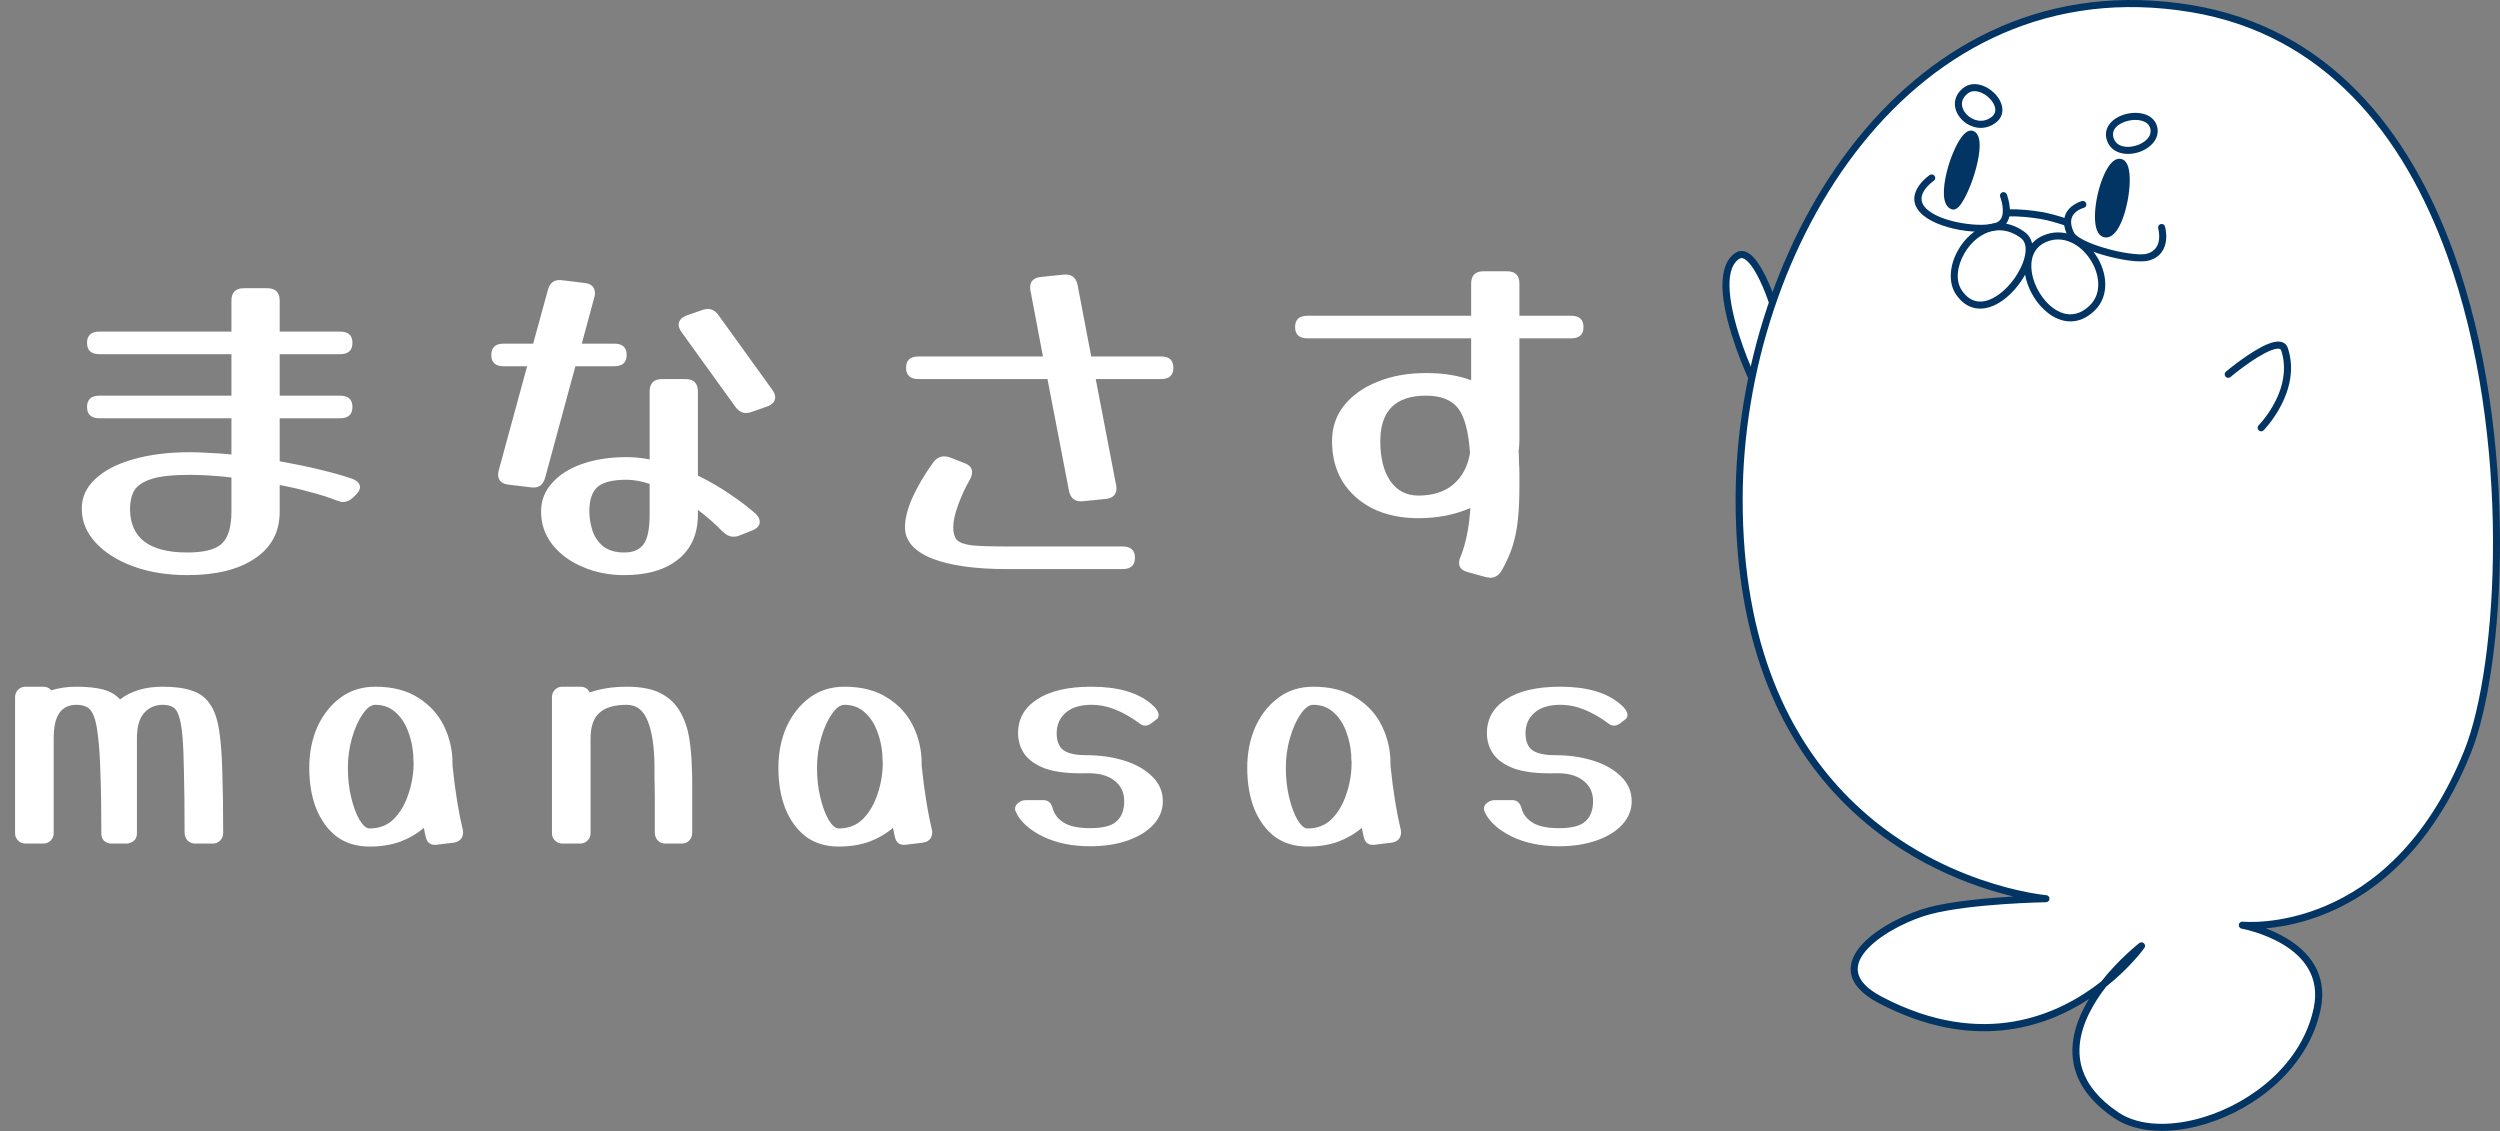
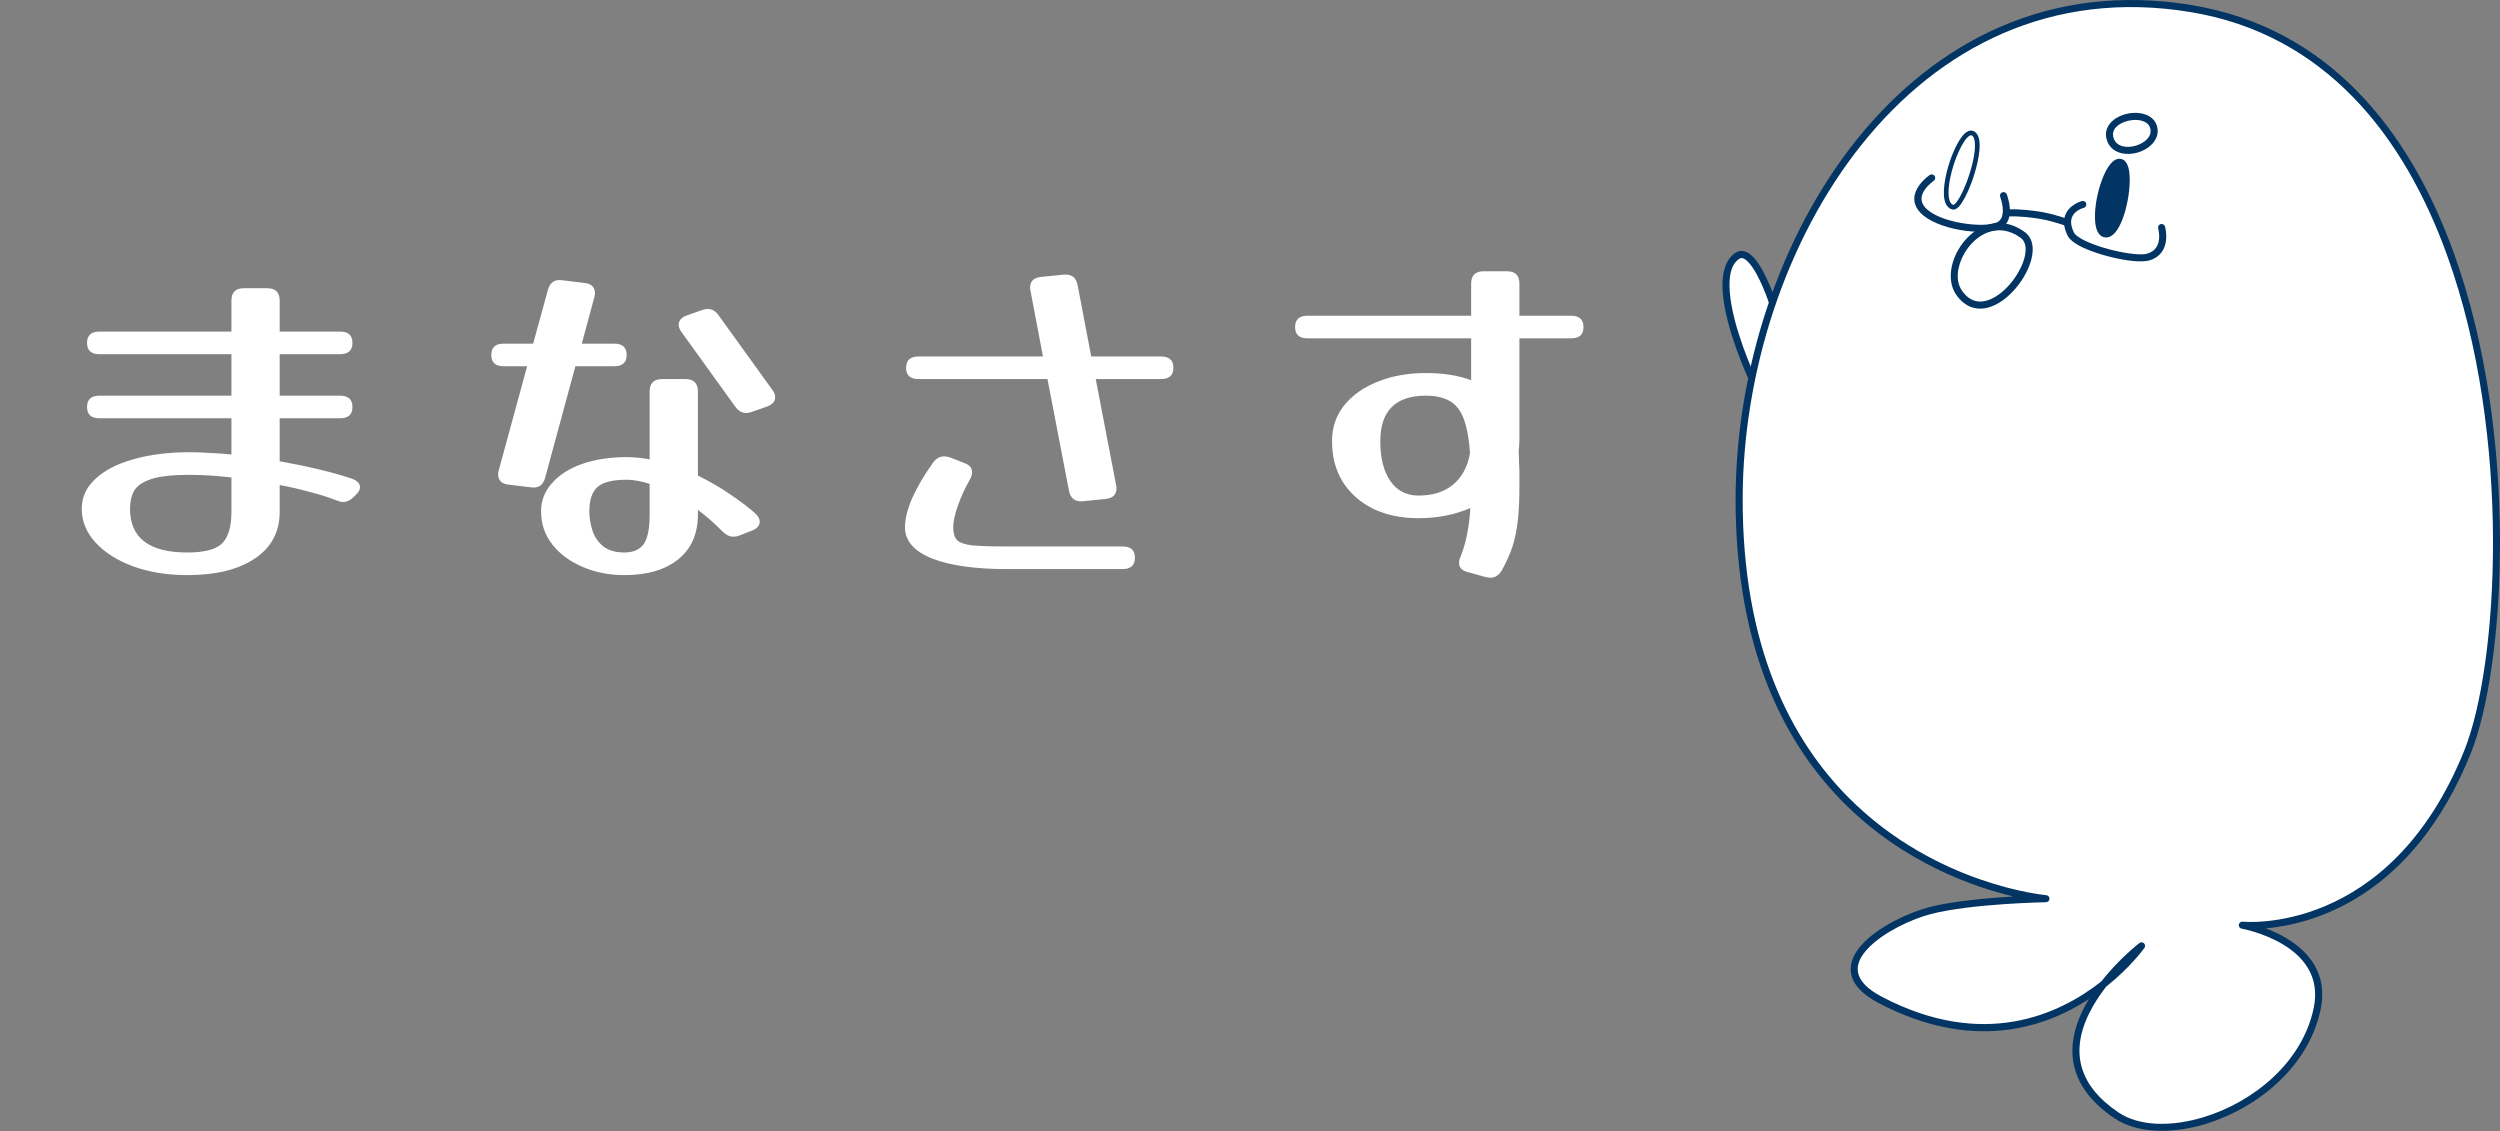
<svg xmlns="http://www.w3.org/2000/svg" width="1061" height="480" viewBox="0 0 1061 480" fill="none">
  <rect x="0" y="0" width="1061" height="480" fill="#808080" stroke="none" />
  <path d="M149.26 203.12C151.607 203.973 152.78 205.2 152.78 206.8C152.78 207.76 152.247 208.773 151.18 209.84L150.06 210.96C148.673 212.347 147.18 213.04 145.58 213.04C145.153 213.04 144.727 212.987 144.3 212.88C143.873 212.667 143.393 212.507 142.86 212.4C139.66 211.12 135.98 209.947 131.82 208.88C127.66 207.707 123.287 206.693 118.7 205.84V217.2C118.7 225.733 115.18 232.347 108.14 237.04C101.207 241.733 91.66 244.08 79.5 244.08C71.073 244.08 63.447 242.853 56.62 240.4C49.9 237.947 44.567 234.587 40.62 230.32C36.673 226.053 34.7 221.253 34.7 215.92C34.7 211.013 36.62 206.8 40.46 203.28C44.3 199.653 49.633 196.88 56.46 194.96C63.393 192.933 71.447 191.92 80.62 191.92C83.393 191.92 86.22 192.027 89.1 192.24C92.087 192.347 95.127 192.56 98.22 192.88V177.52H42.22C38.7 177.52 36.94 175.92 36.94 172.72C36.94 169.52 38.7 167.92 42.22 167.92H98.22V150.32H42.22C38.7 150.32 36.94 148.72 36.94 145.52C36.94 142.32 38.7 140.72 42.22 140.72H98.22V127.6C98.22 124.08 99.98 122.32 103.5 122.32H113.42C116.94 122.32 118.7 124.08 118.7 127.6V140.72H144.3C147.82 140.72 149.58 142.32 149.58 145.52C149.58 148.72 147.82 150.32 144.3 150.32H118.7V167.92H144.3C147.82 167.92 149.58 169.52 149.58 172.72C149.58 175.92 147.82 177.52 144.3 177.52H118.7V195.76C124.673 196.827 130.327 198 135.66 199.28C140.993 200.56 145.527 201.84 149.26 203.12ZM55.18 215.92C55.18 228.293 63.287 234.48 79.5 234.48C86.54 234.48 91.393 233.253 94.06 230.8C96.833 228.24 98.22 223.707 98.22 217.2V202.64C91.713 201.893 85.847 201.52 80.62 201.52C73.367 201.52 67.927 202.107 64.3 203.28C60.673 204.453 58.22 206.107 56.94 208.24C55.767 210.373 55.18 212.933 55.18 215.92ZM231.391 202.64C230.538 205.947 228.458 207.333 225.151 206.8L215.871 205.68C212.885 205.36 211.391 203.867 211.391 201.2C211.391 200.88 211.498 200.293 211.711 199.44L223.711 155.44H213.791C210.271 155.44 208.511 153.84 208.511 150.64C208.511 147.44 210.271 145.84 213.791 145.84H226.271L232.511 123.12C233.365 119.813 235.445 118.427 238.751 118.96L248.031 120.08C251.018 120.4 252.511 121.893 252.511 124.56C252.511 124.88 252.405 125.467 252.191 126.32L246.911 145.84H260.671C264.191 145.84 265.951 147.44 265.951 150.64C265.951 153.84 264.191 155.44 260.671 155.44H244.191L231.391 202.64ZM327.711 165.36C328.565 166.533 328.991 167.6 328.991 168.56C328.991 170.373 327.818 171.707 325.471 172.56L319.071 174.8C318.325 175.12 317.525 175.28 316.671 175.28C314.858 175.28 313.311 174.373 312.031 172.56L289.311 141.04C288.458 139.867 288.031 138.8 288.031 137.84C288.031 136.027 289.205 134.693 291.551 133.84L297.951 131.6C298.805 131.28 299.605 131.12 300.351 131.12C302.165 131.12 303.711 132.027 304.991 133.84L327.711 165.36ZM320.671 218C321.845 219.173 322.431 220.293 322.431 221.36C322.431 223.067 321.311 224.347 319.071 225.2L313.791 227.28C313.045 227.6 312.191 227.76 311.231 227.76C309.631 227.76 308.085 227.013 306.591 225.52C303.391 222.213 299.925 219.173 296.191 216.4V218.32C296.191 226.533 293.418 232.88 287.871 237.36C282.325 241.84 274.698 244.08 264.991 244.08C258.485 244.08 252.565 242.907 247.231 240.56C241.898 238.32 237.631 235.173 234.431 231.12C231.231 227.067 229.631 222.373 229.631 217.04C229.631 212.453 231.178 208.453 234.271 205.04C237.365 201.52 241.631 198.8 247.071 196.88C252.618 194.96 258.911 194 265.951 194C269.045 194 272.298 194.32 275.711 194.96V166.16C275.711 162.64 277.471 160.88 280.991 160.88H290.911C294.431 160.88 296.191 162.64 296.191 166.16V201.84C301.205 204.293 305.791 206.96 309.951 209.84C314.218 212.72 317.791 215.44 320.671 218ZM250.111 217.04C250.111 219.6 250.538 222.267 251.391 225.04C252.245 227.707 253.738 229.947 255.871 231.76C258.111 233.573 261.151 234.48 264.991 234.48C268.725 234.48 271.445 233.307 273.151 230.96C274.858 228.613 275.711 224.4 275.711 218.32V205.36C272.085 204.187 268.831 203.6 265.951 203.6C260.085 203.6 255.978 204.613 253.631 206.64C251.285 208.667 250.111 212.133 250.111 217.04ZM473.669 205.84C473.775 206.16 473.829 206.64 473.829 207.28C473.829 209.947 472.282 211.44 469.189 211.76L459.589 212.72C456.282 213.04 454.309 211.547 453.669 208.24L444.549 160.88H389.829C386.309 160.88 384.549 159.28 384.549 156.08C384.549 152.88 386.309 151.28 389.829 151.28H442.629L437.349 123.44C437.242 123.12 437.189 122.64 437.189 122C437.189 119.333 438.735 117.84 441.829 117.52L451.429 116.56C454.735 116.24 456.709 117.733 457.349 121.04L463.109 151.28H492.709C496.229 151.28 497.989 152.88 497.989 156.08C497.989 159.28 496.229 160.88 492.709 160.88H465.029L473.669 205.84ZM476.389 231.92C479.909 231.92 481.669 233.52 481.669 236.72C481.669 239.92 479.909 241.52 476.389 241.52H427.269C413.829 241.52 403.269 240.027 395.589 237.04C387.909 233.947 384.069 229.52 384.069 223.76C384.069 220.133 385.135 215.92 387.269 211.12C389.509 206.213 392.442 201.253 396.069 196.24C397.349 194.533 398.895 193.68 400.709 193.68C401.455 193.68 402.309 193.84 403.269 194.16L409.349 196.56C411.482 197.307 412.549 198.587 412.549 200.4C412.549 201.36 412.229 202.427 411.589 203.6C409.669 206.907 408.015 210.48 406.629 214.32C405.242 218.16 404.549 221.307 404.549 223.76C404.549 226.107 405.029 227.867 405.989 229.04C407.055 230.213 409.189 231.013 412.389 231.44C415.695 231.76 420.655 231.92 427.269 231.92H476.389ZM637.316 242.16C636.036 244.187 634.436 245.2 632.516 245.2C632.196 245.2 631.876 245.147 631.556 245.04C631.236 245.04 630.863 244.987 630.436 244.88L622.916 242.8C620.463 242.16 619.236 240.88 619.236 238.96C619.236 238 619.45 237.093 619.876 236.24C622.116 230.693 623.503 223.813 624.036 215.6C617.423 218.48 610.063 219.92 601.956 219.92C594.703 219.92 588.303 218.587 582.756 215.92C577.21 213.147 572.89 209.307 569.796 204.4C566.81 199.493 565.316 193.787 565.316 187.28C565.316 181.413 567.023 176.347 570.436 172.08C573.956 167.707 578.703 164.347 584.676 162C590.65 159.547 597.476 158.32 605.156 158.32C609.103 158.32 612.623 158.587 615.716 159.12C618.916 159.653 621.796 160.4 624.356 161.36V143.6H554.916C551.396 143.6 549.636 142 549.636 138.8C549.636 135.6 551.396 134 554.916 134H624.356V120.4C624.356 116.88 626.116 115.12 629.636 115.12H639.556C643.076 115.12 644.836 116.88 644.836 120.4V134H666.756C670.276 134 672.036 135.6 672.036 138.8C672.036 142 670.276 143.6 666.756 143.6H644.836V186.64C644.836 188.24 644.73 189.84 644.516 191.44C644.623 193.147 644.676 194.8 644.676 196.4C644.783 198 644.836 199.547 644.836 201.04V206.32C644.836 211.76 644.623 216.507 644.196 220.56C643.77 224.613 643.023 228.347 641.956 231.76C640.89 235.067 639.343 238.533 637.316 242.16ZM585.796 187.28C585.796 194.427 587.236 200.08 590.116 204.24C592.996 208.293 596.943 210.32 601.956 210.32C608.036 210.32 612.943 208.773 616.676 205.68C620.516 202.48 622.916 198 623.876 192.24C623.236 183.067 621.53 176.72 618.756 173.2C615.983 169.68 611.45 167.92 605.156 167.92C592.25 167.92 585.796 174.373 585.796 187.28Z" fill="white" />
-   <path d="M94.72 353.392C94.72 354.757 94.293 355.867 93.44 356.72C92.587 357.573 91.563 358 90.368 358H82.688C81.493 358 80.469 357.573 79.616 356.72C78.763 355.781 78.336 354.629 78.336 353.264C78.336 343.28 78.251 335.003 78.08 328.432C77.995 321.776 77.781 316.485 77.44 312.56C77.099 308.635 76.587 305.733 75.904 303.856C75.307 301.893 74.411 300.613 73.216 300.016C72.107 299.419 70.699 299.12 68.992 299.12C65.835 299.12 63.232 300.272 61.184 302.576C59.136 304.795 58.112 308.421 58.112 313.456V353.648C58.112 355.781 57.088 357.147 55.04 357.744C54.955 357.829 54.869 357.872 54.784 357.872C54.613 357.872 54.485 357.915 54.4 358C54.315 358 54.315 358 54.4 358C54.229 358 54.016 358 53.76 358H47.36C47.275 358 47.232 358 47.232 358C47.061 358 46.933 358 46.848 358C46.677 358 46.507 357.957 46.336 357.872C46.336 357.872 46.293 357.872 46.208 357.872C44.075 357.36 43.008 355.952 43.008 353.648V353.264C43.008 343.28 42.88 335.003 42.624 328.432C42.453 321.776 42.112 316.485 41.6 312.56C41.173 308.635 40.576 305.733 39.808 303.856C39.04 301.893 38.016 300.613 36.736 300.016C35.541 299.419 34.091 299.12 32.384 299.12C29.227 299.12 26.837 300.272 25.216 302.576C23.595 304.795 22.784 308.421 22.784 313.456V353.648C22.784 354.843 22.357 355.867 21.504 356.72C20.651 357.573 19.627 358 18.432 358H10.752C9.557 358 8.533 357.573 7.68 356.72C6.827 355.867 6.4 354.843 6.4 353.648V295.792C6.4 294.597 6.827 293.573 7.68 292.72C8.533 291.867 9.557 291.44 10.752 291.44H18.432C19.797 291.44 20.907 291.952 21.76 292.976C25.003 291.952 28.544 291.44 32.384 291.44C36.907 291.44 40.661 291.824 43.648 292.592C46.635 293.36 49.067 294.768 50.944 296.816C55.637 293.232 61.653 291.44 68.992 291.44C74.112 291.44 78.251 291.995 81.408 293.104C84.651 294.128 87.168 295.963 88.96 298.608C90.837 301.168 92.16 304.795 92.928 309.488C93.696 314.181 94.165 320.112 94.336 327.28C94.592 334.448 94.72 343.152 94.72 353.392ZM156.85 359.28C151.389 359.28 146.738 357.872 142.898 355.056C139.143 352.155 136.242 348.187 134.194 343.152C132.231 338.117 131.25 332.357 131.25 325.872C131.25 319.472 132.402 313.669 134.706 308.464C137.095 303.259 140.381 299.12 144.562 296.048C148.743 292.976 153.65 291.44 159.282 291.44C166.621 291.44 172.722 293.019 177.586 296.176C182.45 299.248 186.077 303.259 188.466 308.208C190.855 313.157 192.05 318.405 192.05 323.952C192.05 324.293 192.05 324.635 192.05 324.976C192.647 330.693 193.33 335.899 194.098 340.592C194.866 345.2 195.634 349.04 196.402 352.112C196.487 352.368 196.53 352.709 196.53 353.136C196.53 355.696 195.207 357.189 192.562 357.616L185.266 358.512C182.877 358.768 181.383 357.787 180.786 355.568C180.445 354.203 180.146 352.795 179.89 351.344C176.989 353.819 173.618 355.781 169.778 357.232C165.938 358.597 161.629 359.28 156.85 359.28ZM156.85 351.6C161.031 351.6 164.487 350.235 167.218 347.504C169.949 344.688 171.997 341.147 173.362 336.88C174.813 332.613 175.538 328.219 175.538 323.696C175.538 323.611 175.538 323.44 175.538 323.184C175.453 322.757 175.41 322.288 175.41 321.776C175.41 321.349 175.41 320.965 175.41 320.624C175.154 316.869 174.386 313.371 173.106 310.128C171.826 306.8 170.034 304.155 167.73 302.192C165.426 300.144 162.61 299.12 159.282 299.12C157.49 299.12 155.698 300.443 153.906 303.088C152.114 305.648 150.621 308.976 149.426 313.072C148.231 317.168 147.634 321.435 147.634 325.872C147.634 330.309 148.103 334.491 149.042 338.416C149.981 342.341 151.175 345.541 152.626 348.016C154.077 350.405 155.485 351.6 156.85 351.6ZM293.77 353.392C293.77 354.757 293.343 355.867 292.49 356.72C291.637 357.573 290.613 358 289.418 358H282.25C281.055 358 280.031 357.573 279.178 356.72C278.325 355.781 277.898 354.629 277.898 353.264C277.898 346.949 277.898 342.085 277.898 338.672C277.898 335.173 277.855 332.528 277.77 330.736C277.77 328.859 277.77 327.28 277.77 326C277.77 317.467 276.831 310.853 274.954 306.16C273.162 301.467 270.175 299.12 265.994 299.12C260.703 299.12 256.821 300.272 254.346 302.576C251.871 304.795 250.634 308.421 250.634 313.456V353.648C250.634 354.843 250.207 355.867 249.354 356.72C248.501 357.573 247.477 358 246.282 358H238.602C237.407 358 236.383 357.573 235.53 356.72C234.677 355.867 234.25 354.843 234.25 353.648V295.792C234.25 294.597 234.677 293.573 235.53 292.72C236.383 291.867 237.407 291.44 238.602 291.44H246.282C248.159 291.44 249.482 292.251 250.25 293.872C254.943 292.251 260.191 291.44 265.994 291.44C272.053 291.44 276.874 292.379 280.458 294.256C284.042 296.133 286.773 298.736 288.65 302.064C290.527 305.307 291.807 309.019 292.49 313.2C293.173 317.381 293.557 321.776 293.642 326.384C293.727 327.664 293.77 329.243 293.77 331.12C293.77 332.912 293.77 335.515 293.77 338.928C293.77 342.341 293.77 347.163 293.77 353.392ZM355.95 359.28C350.489 359.28 345.838 357.872 341.998 355.056C338.243 352.155 335.342 348.187 333.294 343.152C331.331 338.117 330.35 332.357 330.35 325.872C330.35 319.472 331.502 313.669 333.806 308.464C336.195 303.259 339.481 299.12 343.662 296.048C347.843 292.976 352.75 291.44 358.382 291.44C365.721 291.44 371.822 293.019 376.686 296.176C381.55 299.248 385.177 303.259 387.566 308.208C389.955 313.157 391.15 318.405 391.15 323.952C391.15 324.293 391.15 324.635 391.15 324.976C391.747 330.693 392.43 335.899 393.198 340.592C393.966 345.2 394.734 349.04 395.502 352.112C395.587 352.368 395.63 352.709 395.63 353.136C395.63 355.696 394.307 357.189 391.662 357.616L384.366 358.512C381.977 358.768 380.483 357.787 379.886 355.568C379.545 354.203 379.246 352.795 378.99 351.344C376.089 353.819 372.718 355.781 368.878 357.232C365.038 358.597 360.729 359.28 355.95 359.28ZM355.95 351.6C360.131 351.6 363.587 350.235 366.318 347.504C369.049 344.688 371.097 341.147 372.462 336.88C373.913 332.613 374.638 328.219 374.638 323.696C374.638 323.611 374.638 323.44 374.638 323.184C374.553 322.757 374.51 322.288 374.51 321.776C374.51 321.349 374.51 320.965 374.51 320.624C374.254 316.869 373.486 313.371 372.206 310.128C370.926 306.8 369.134 304.155 366.83 302.192C364.526 300.144 361.71 299.12 358.382 299.12C356.59 299.12 354.798 300.443 353.006 303.088C351.214 305.648 349.721 308.976 348.526 313.072C347.331 317.168 346.734 321.435 346.734 325.872C346.734 330.309 347.203 334.491 348.142 338.416C349.081 342.341 350.275 345.541 351.726 348.016C353.177 350.405 354.585 351.6 355.95 351.6ZM431.174 344.688C430.918 344.176 430.79 343.707 430.79 343.28C430.79 342.256 431.259 341.403 432.198 340.72C433.137 339.952 434.203 339.568 435.398 339.568H442.822C444.87 339.568 446.193 340.763 446.79 343.152C447.473 345.627 449.051 347.632 451.526 349.168C454.001 350.704 457.713 351.472 462.662 351.472C468.123 351.472 471.878 350.491 473.926 348.528C476.059 346.565 477.126 343.749 477.126 340.08C477.126 336.325 475.718 333.381 472.902 331.248C470.086 329.029 466.118 328.005 460.998 328.176C453.83 328.347 448.113 327.707 443.846 326.256C439.665 324.72 436.635 322.629 434.758 319.984C432.966 317.339 432.07 314.395 432.07 311.152C432.07 305.093 434.758 300.315 440.134 296.816C445.595 293.232 453.275 291.44 463.174 291.44C474.182 291.44 482.545 293.787 488.262 298.48C490.566 300.357 491.718 302.021 491.718 303.472C491.718 304.325 491.377 304.965 490.694 305.392L488.518 307.056C487.665 307.653 486.854 307.952 486.086 307.952C485.233 307.952 484.55 307.739 484.038 307.312C480.369 304.581 476.827 302.533 473.414 301.168C470.086 299.803 466.673 299.12 463.174 299.12C458.395 299.12 454.726 300.272 452.166 302.576C449.691 304.795 448.454 307.653 448.454 311.152C448.454 314.48 449.393 316.869 451.27 318.32C453.233 319.771 456.475 320.496 460.998 320.496C466.801 320.496 472.177 321.264 477.126 322.8C482.075 324.336 486.043 326.597 489.03 329.584C492.017 332.485 493.51 335.984 493.51 340.08C493.51 343.749 492.187 347.035 489.542 349.936C486.897 352.837 483.227 355.099 478.534 356.72C473.926 358.341 468.635 359.152 462.662 359.152C454.897 359.152 448.155 357.744 442.438 354.928C436.806 352.112 433.051 348.699 431.174 344.688ZM554.925 359.28C549.464 359.28 544.813 357.872 540.973 355.056C537.218 352.155 534.317 348.187 532.269 343.152C530.306 338.117 529.325 332.357 529.325 325.872C529.325 319.472 530.477 313.669 532.781 308.464C535.17 303.259 538.456 299.12 542.637 296.048C546.818 292.976 551.725 291.44 557.357 291.44C564.696 291.44 570.797 293.019 575.661 296.176C580.525 299.248 584.152 303.259 586.541 308.208C588.93 313.157 590.125 318.405 590.125 323.952C590.125 324.293 590.125 324.635 590.125 324.976C590.722 330.693 591.405 335.899 592.173 340.592C592.941 345.2 593.709 349.04 594.477 352.112C594.562 352.368 594.605 352.709 594.605 353.136C594.605 355.696 593.282 357.189 590.637 357.616L583.341 358.512C580.952 358.768 579.458 357.787 578.861 355.568C578.52 354.203 578.221 352.795 577.965 351.344C575.064 353.819 571.693 355.781 567.853 357.232C564.013 358.597 559.704 359.28 554.925 359.28ZM554.925 351.6C559.106 351.6 562.562 350.235 565.293 347.504C568.024 344.688 570.072 341.147 571.437 336.88C572.888 332.613 573.613 328.219 573.613 323.696C573.613 323.611 573.613 323.44 573.613 323.184C573.528 322.757 573.485 322.288 573.485 321.776C573.485 321.349 573.485 320.965 573.485 320.624C573.229 316.869 572.461 313.371 571.181 310.128C569.901 306.8 568.109 304.155 565.805 302.192C563.501 300.144 560.685 299.12 557.357 299.12C555.565 299.12 553.773 300.443 551.981 303.088C550.189 305.648 548.696 308.976 547.501 313.072C546.306 317.168 545.709 321.435 545.709 325.872C545.709 330.309 546.178 334.491 547.117 338.416C548.056 342.341 549.25 345.541 550.701 348.016C552.152 350.405 553.56 351.6 554.925 351.6ZM630.149 344.688C629.893 344.176 629.765 343.707 629.765 343.28C629.765 342.256 630.234 341.403 631.173 340.72C632.112 339.952 633.178 339.568 634.373 339.568H641.797C643.845 339.568 645.168 340.763 645.765 343.152C646.448 345.627 648.026 347.632 650.501 349.168C652.976 350.704 656.688 351.472 661.637 351.472C667.098 351.472 670.853 350.491 672.901 348.528C675.034 346.565 676.101 343.749 676.101 340.08C676.101 336.325 674.693 333.381 671.877 331.248C669.061 329.029 665.093 328.005 659.973 328.176C652.805 328.347 647.088 327.707 642.821 326.256C638.64 324.72 635.61 322.629 633.733 319.984C631.941 317.339 631.045 314.395 631.045 311.152C631.045 305.093 633.733 300.315 639.109 296.816C644.57 293.232 652.25 291.44 662.149 291.44C673.157 291.44 681.52 293.787 687.237 298.48C689.541 300.357 690.693 302.021 690.693 303.472C690.693 304.325 690.352 304.965 689.669 305.392L687.493 307.056C686.64 307.653 685.829 307.952 685.061 307.952C684.208 307.952 683.525 307.739 683.013 307.312C679.344 304.581 675.802 302.533 672.389 301.168C669.061 299.803 665.648 299.12 662.149 299.12C657.37 299.12 653.701 300.272 651.141 302.576C648.666 304.795 647.429 307.653 647.429 311.152C647.429 314.48 648.368 316.869 650.245 318.32C652.208 319.771 655.45 320.496 659.973 320.496C665.776 320.496 671.152 321.264 676.101 322.8C681.05 324.336 685.018 326.597 688.005 329.584C690.992 332.485 692.485 335.984 692.485 340.08C692.485 343.749 691.162 347.035 688.517 349.936C685.872 352.837 682.202 355.099 677.509 356.72C672.901 358.341 667.61 359.152 661.637 359.152C653.872 359.152 647.13 357.744 641.413 354.928C635.781 352.112 632.026 348.699 630.149 344.688Z" fill="white" />
  <path fill-rule="evenodd" clip-rule="evenodd" d="M743.118 159.522C743.118 159.522 723.934 118.141 737.13 108.693C744.13 103.681 752.076 127.864 752.076 127.864" fill="white" />
  <path fill-rule="evenodd" clip-rule="evenodd" d="M744.48 158.89C744.829 159.642 744.501 160.536 743.749 160.885C742.998 161.233 742.104 160.906 741.756 160.154C741.756 160.154 732.236 139.577 731.106 123.947C730.585 116.737 731.933 110.567 736.256 107.472C738.988 105.516 741.931 106.626 744.573 109.632C749.458 115.191 753.502 127.395 753.502 127.395C753.761 128.182 753.331 129.032 752.544 129.29C751.757 129.549 750.908 129.12 750.649 128.332C750.649 128.332 746.907 116.837 742.317 111.615C741.638 110.842 740.95 110.216 740.242 109.837C739.499 109.44 738.742 109.386 738.004 109.914C734.408 112.488 733.668 117.734 734.101 123.731C735.199 138.914 744.48 158.89 744.48 158.89Z" fill="#023563" />
  <path fill-rule="evenodd" clip-rule="evenodd" d="M868.297 381.406C868.297 381.406 737.703 370.175 738.091 211.453C738.353 104.257 810.561 -16.138 929.973 3.655C1072.98 27.359 1071.18 259.37 1047.3 318.907C1015 399.423 951.629 392.645 951.629 392.645C951.629 392.645 989.357 399.317 983.426 428.006C975.175 467.923 921.101 488.749 898.239 473.365C854.053 443.627 908.866 401.417 908.866 401.417C908.866 401.417 867.261 460.594 798.123 424.443C769.63 409.545 802.453 390.735 819.136 386.455C836.785 381.927 868.297 381.406 868.297 381.406Z" fill="white" />
  <path fill-rule="evenodd" clip-rule="evenodd" d="M886.565 423.996C867.251 436.589 836.708 446.313 797.427 425.773C789.717 421.742 786.283 417.325 785.56 413.076C784.817 408.723 786.867 404.371 790.599 400.434C797.507 393.146 810.2 387.197 818.763 385C828.967 382.382 843.773 381.091 854.533 380.465C837.654 376.466 808.033 366.239 782.694 340.906C757.465 315.682 736.433 275.475 736.589 211.449C736.853 103.393 809.848 -17.779 930.219 2.174C987.992 11.75 1022.43 54.919 1041.34 107.207C1069.56 185.253 1063.09 283.563 1048.69 319.466C1023.93 381.192 981.101 392.273 961.631 394C964.417 395.059 967.516 396.46 970.528 398.282C979.696 403.824 988.025 413.177 984.897 428.31C979.834 452.804 957.951 470.323 936.164 476.977C921.475 481.467 906.859 480.976 897.401 474.61C888.216 468.429 883.183 461.698 880.951 454.934C877.592 444.755 880.563 434.42 885.68 425.492C885.969 424.989 886.264 424.49 886.565 423.996ZM891.769 416.548C899.456 406.77 907.95 400.227 907.95 400.227C908.538 399.774 909.369 399.819 909.905 400.332C910.441 400.845 910.521 401.673 910.095 402.28C910.095 402.28 904.456 410.311 893.875 418.721C891.889 421.274 889.968 424.05 888.286 426.986C883.587 435.182 880.719 444.647 883.803 453.992C885.866 460.244 890.588 466.405 899.077 472.119C907.909 478.063 921.57 478.293 935.286 474.105C956.106 467.746 977.118 451.108 981.956 427.702C984.758 414.145 977.188 405.817 968.974 400.852C960.531 395.747 951.367 394.124 951.367 394.124C950.57 393.982 950.028 393.235 950.142 392.434C950.255 391.633 950.984 391.066 951.789 391.151C951.789 391.151 1014.08 397.664 1045.9 318.348C1060.16 282.806 1066.45 185.49 1038.51 108.228C1019.98 56.975 986.356 14.523 929.728 5.136C811.274 -14.498 739.852 105.121 739.592 211.457C739.438 274.409 760.011 313.981 784.817 338.782C821.935 375.891 868.426 379.91 868.426 379.91C869.222 379.978 869.825 380.659 869.798 381.458C869.77 382.257 869.121 382.894 868.321 382.907C868.321 382.907 837.033 383.413 819.51 387.909C811.389 389.992 799.329 395.589 792.778 402.5C789.78 405.663 787.924 409.074 788.52 412.571C789.134 416.174 792.281 419.694 798.818 423.112C841.792 445.582 873.945 430.593 891.769 416.548Z" fill="#023563" />
-   <path fill-rule="evenodd" clip-rule="evenodd" d="M946.62 160.016C945.986 160.55 945.038 160.468 944.504 159.833C943.971 159.199 944.052 158.251 944.686 157.718C944.686 157.718 955.473 148.675 962.794 145.864C964.593 145.173 966.219 144.855 967.494 144.996C969.195 145.183 970.43 146.054 971.003 147.812C976.979 166.136 960.693 182.613 960.693 182.613C960.109 183.2 959.157 183.202 958.57 182.618C957.983 182.033 957.98 181.082 958.565 180.494C958.565 180.494 963.991 175.031 967.148 167.015C969.217 161.76 970.315 155.388 968.148 148.743C967.939 148.101 967.385 147.941 966.7 147.967C965.88 147.999 964.92 148.264 963.87 148.667C956.886 151.35 946.62 160.016 946.62 160.016Z" fill="#023563" />
  <path fill-rule="evenodd" clip-rule="evenodd" d="M818.97 74.267C819.656 73.802 820.591 73.981 821.056 74.668C821.52 75.353 821.34 76.288 820.655 76.753C820.655 76.753 818.397 78.283 816.827 80.582C815.438 82.614 814.603 85.328 817.037 88.046C820.029 91.385 826.158 93.539 832.244 94.62C838.34 95.702 844.431 95.709 847.401 94.409C849.293 93.58 849.873 91.806 849.981 90.032C850.174 86.863 848.887 83.569 848.887 83.569C848.587 82.797 848.971 81.926 849.743 81.626C850.516 81.326 851.387 81.709 851.687 82.482C851.687 82.482 853.21 86.424 852.979 90.215C852.804 93.08 851.662 95.822 848.605 97.16C845.296 98.609 838.512 98.782 831.719 97.576C824.916 96.369 818.144 93.781 814.801 90.049C811.159 85.983 812.27 81.928 814.347 78.888C816.243 76.113 818.97 74.267 818.97 74.267Z" fill="#023563" />
  <path fill-rule="evenodd" clip-rule="evenodd" d="M883.591 85.318C884.396 85.118 885.211 85.609 885.411 86.413C885.611 87.217 885.12 88.033 884.316 88.233C884.316 88.233 880.232 89.19 879.204 92.636C878.747 94.168 878.937 96.153 880.204 98.732C880.45 99.232 880.947 99.713 881.595 100.211C882.812 101.146 884.531 102.054 886.531 102.909C891.405 104.99 897.911 106.714 903.276 107.494C906.666 107.987 909.574 108.133 911.224 107.665C914.802 106.648 915.984 104.054 916.275 101.719C916.589 99.208 915.945 96.969 915.945 96.969C915.714 96.173 916.173 95.34 916.969 95.109C917.765 94.878 918.599 95.337 918.829 96.133C918.829 96.133 919.648 98.941 919.255 102.091C918.839 105.418 917.144 109.104 912.044 110.553C910.587 110.968 908.296 111.042 905.555 110.791C899.568 110.243 891.297 108.21 885.352 105.671C881.367 103.969 878.428 101.928 877.509 100.057C875.793 96.565 875.707 93.851 876.326 91.778C877.808 86.812 883.591 85.318 883.591 85.318Z" fill="#023563" />
  <path fill-rule="evenodd" clip-rule="evenodd" d="M852.348 91.861C851.519 91.892 850.822 91.245 850.791 90.417C850.759 89.589 851.406 88.891 852.234 88.86C857.358 88.666 862.653 89.326 866.274 89.933C869.549 90.482 873.26 91.462 877.894 93.072C878.677 93.344 879.091 94.201 878.819 94.983C878.547 95.766 877.691 96.181 876.908 95.908C872.469 94.366 868.915 93.421 865.778 92.895C862.314 92.315 857.249 91.675 852.348 91.861Z" fill="#023563" />
-   <path fill-rule="evenodd" clip-rule="evenodd" d="M867.074 99.984C875.848 96.157 884.567 100.885 889.476 108.25C894.389 115.62 895.361 125.494 889.089 131.687C885.278 135.45 881.24 136.714 877.417 136.338C871.84 135.789 866.63 131.62 863.212 126.156C857.457 116.959 856.949 104.4 867.074 99.984ZM868.275 102.736C864.219 104.506 862.389 107.93 862.128 111.819C861.85 115.973 863.296 120.629 865.758 124.564C868.659 129.201 872.977 132.884 877.71 133.349C880.759 133.649 883.941 132.55 886.978 129.551C892.232 124.362 891.092 116.089 886.977 109.915C882.859 103.736 875.636 99.526 868.275 102.736Z" fill="#023563" />
  <path fill-rule="evenodd" clip-rule="evenodd" d="M859.337 98.515C861.477 100.082 862.54 102.447 862.671 105.265C862.845 109.013 861.305 113.631 858.679 117.91C856.104 122.106 852.503 125.974 848.607 128.379C844.871 130.684 840.859 131.643 837.149 130.509C834.661 129.749 832.279 128.049 830.214 125.082C826.653 119.967 827.427 112.404 831.052 106.079C836.445 96.671 847.891 90.133 859.337 98.515ZM857.563 100.938C847.864 93.836 838.227 99.601 833.658 107.573C830.642 112.834 829.716 119.112 832.679 123.366C834.283 125.672 836.093 127.046 838.027 127.637C840.95 128.53 844.086 127.64 847.029 125.823C850.553 123.649 853.791 120.133 856.119 116.339C858.033 113.221 859.337 109.914 859.624 106.999C859.872 104.471 859.362 102.255 857.563 100.938Z" fill="#023563" />
  <path fill-rule="evenodd" clip-rule="evenodd" d="M894.106 59.332C892.445 53.851 896.929 49.685 902.453 48.346C905.604 47.583 909.016 47.761 911.541 49.017C913.412 49.947 914.826 51.446 915.434 53.561C916.923 58.737 912.594 63.177 907.209 64.731C901.849 66.278 895.793 64.899 894.106 59.332ZM896.98 58.462C898.169 62.384 902.599 62.936 906.377 61.845C908.371 61.27 910.23 60.216 911.44 58.806C912.496 57.577 913.029 56.063 912.548 54.391C912.086 52.785 910.806 51.817 909.236 51.317C907.416 50.738 905.216 50.768 903.16 51.265C899.362 52.186 895.838 54.693 896.98 58.462Z" fill="#023563" />
-   <path fill-rule="evenodd" clip-rule="evenodd" d="M847.077 52.011C842.034 55.931 835.967 54.299 832.494 50.669C830.349 48.426 829.223 45.439 829.801 42.557C830.187 40.63 831.326 38.719 833.523 37.109C837.398 34.269 842.981 36.061 846.5 39.626C850.157 43.332 851.417 48.637 847.077 52.011ZM845.234 49.64C848.017 47.476 846.709 44.112 844.362 41.736C843.052 40.408 841.374 39.354 839.656 38.905C838.134 38.509 836.576 38.595 835.298 39.531C833.824 40.611 833.005 41.855 832.745 43.147C832.355 45.094 833.215 47.078 834.664 48.593C837.183 51.226 841.577 52.483 845.234 49.64Z" fill="#023563" />
  <path fill-rule="evenodd" clip-rule="evenodd" d="M900.899 67.698C901.947 68.163 902.782 69.313 903.269 71.031C904.202 74.318 903.992 79.882 902.945 85.291C902.05 89.915 900.549 94.421 898.703 97.295C897.282 99.506 895.595 100.766 893.883 100.777C891.718 100.791 890.244 99.206 889.563 96.484C888.719 93.109 889.067 87.862 890.191 82.767C891.51 76.785 893.914 71.037 896.521 68.696C897.937 67.425 899.436 67.048 900.899 67.698ZM900.086 69.527C899.516 69.274 898.946 69.41 898.386 69.776C897.887 70.102 897.402 70.594 896.927 71.21C894.923 73.803 893.197 78.435 892.146 83.198C891.097 87.954 890.717 92.848 891.505 95.997C891.913 97.628 892.574 98.783 893.871 98.775C895.039 98.767 896.049 97.722 897.018 96.213C898.755 93.509 900.137 89.26 900.979 84.911C901.824 80.55 902.123 76.084 901.635 72.949C901.486 71.99 901.266 71.164 900.951 70.525C900.718 70.053 900.452 69.69 900.086 69.527Z" fill="#023563" />
  <path fill-rule="evenodd" clip-rule="evenodd" d="M900.492 68.613C893.098 65.328 885.228 99.831 893.877 99.776C901.073 99.731 906.038 71.077 900.492 68.613Z" fill="#023563" />
  <path fill-rule="evenodd" clip-rule="evenodd" d="M837.444 55.578C838.92 56.162 839.836 57.763 840.093 60.115C840.587 64.65 838.76 72.222 836.36 78.413C834.74 82.591 832.852 86.136 831.29 87.755C830.32 88.761 829.354 89.087 828.606 88.91C826.815 88.483 825.669 86.938 825.21 84.571C824.322 79.996 826.004 72.079 828.533 65.701C830.252 61.368 832.379 57.757 834.275 56.281C835.389 55.414 836.482 55.197 837.444 55.578ZM829.049 86.957C829.068 86.951 829.126 86.934 829.161 86.918C829.228 86.886 829.296 86.844 829.366 86.794C829.703 86.555 830.058 86.169 830.434 85.675C831.744 83.957 833.197 81.033 834.493 77.69C836.456 72.626 838.052 66.602 838.168 62.26C838.204 60.917 838.102 59.747 837.797 58.843C837.569 58.166 837.245 57.652 836.707 57.439C836.505 57.359 836.29 57.409 836.065 57.51C835.665 57.691 835.259 58.031 834.836 58.48C833.316 60.099 831.742 63.041 830.394 66.439C828.341 71.615 826.83 77.854 826.974 82.26C827.018 83.606 827.212 84.769 827.627 85.643C827.945 86.314 828.395 86.793 829.049 86.957Z" fill="#023563" />
-   <path fill-rule="evenodd" clip-rule="evenodd" d="M837.075 56.51C831.503 54.305 820.835 86.033 828.838 87.937C832.976 88.922 843.678 59.123 837.075 56.51Z" fill="#023563" />
</svg>